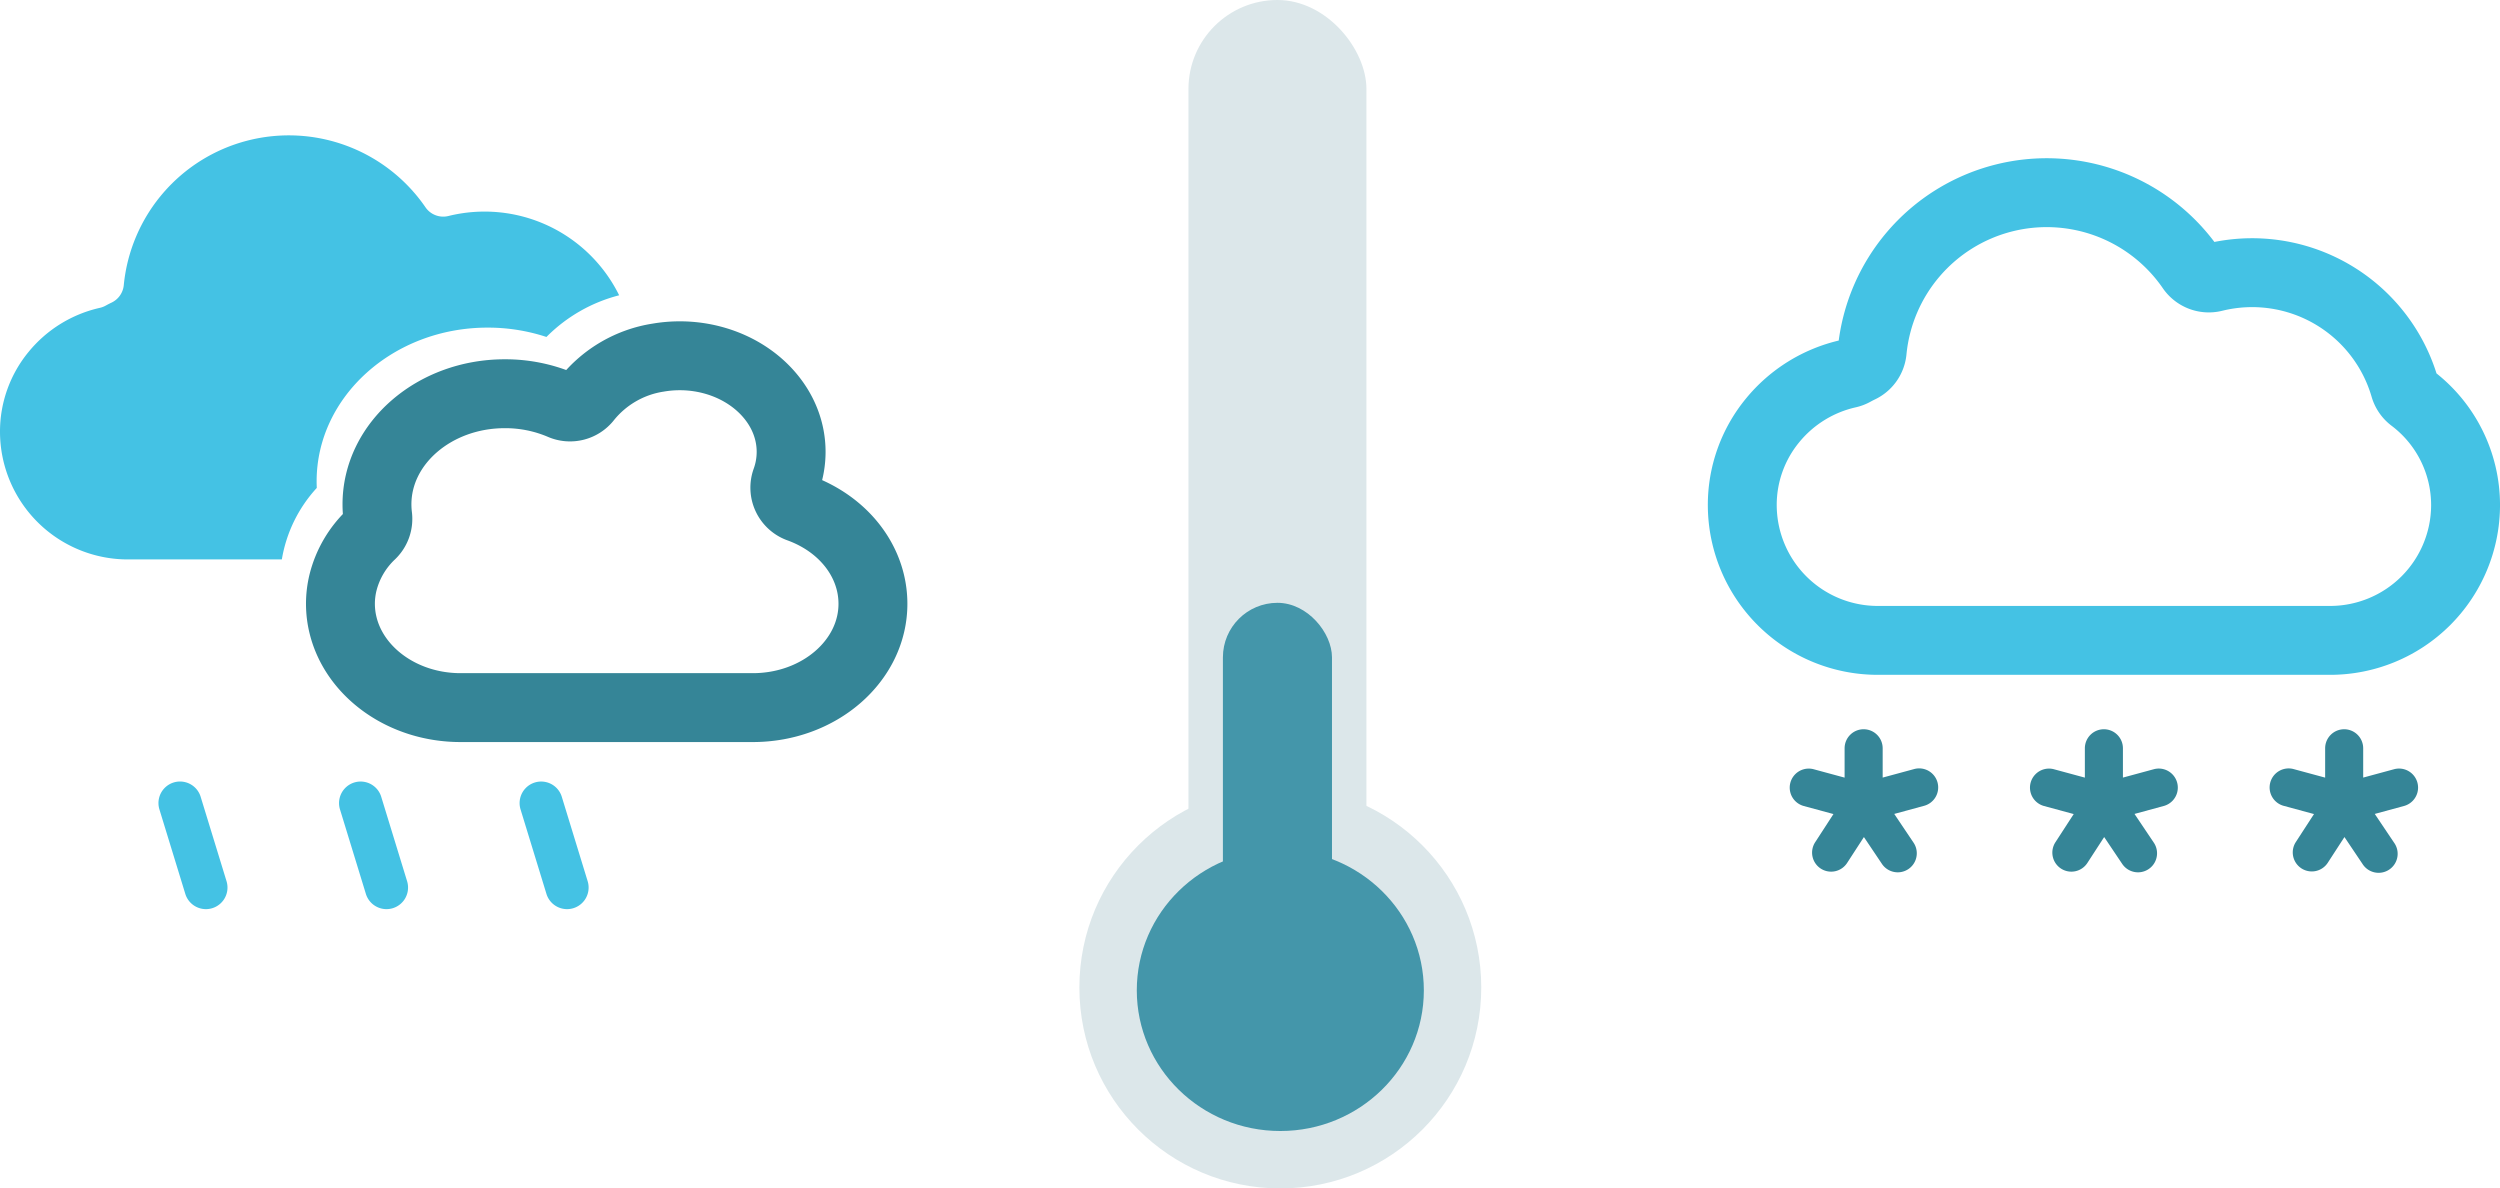
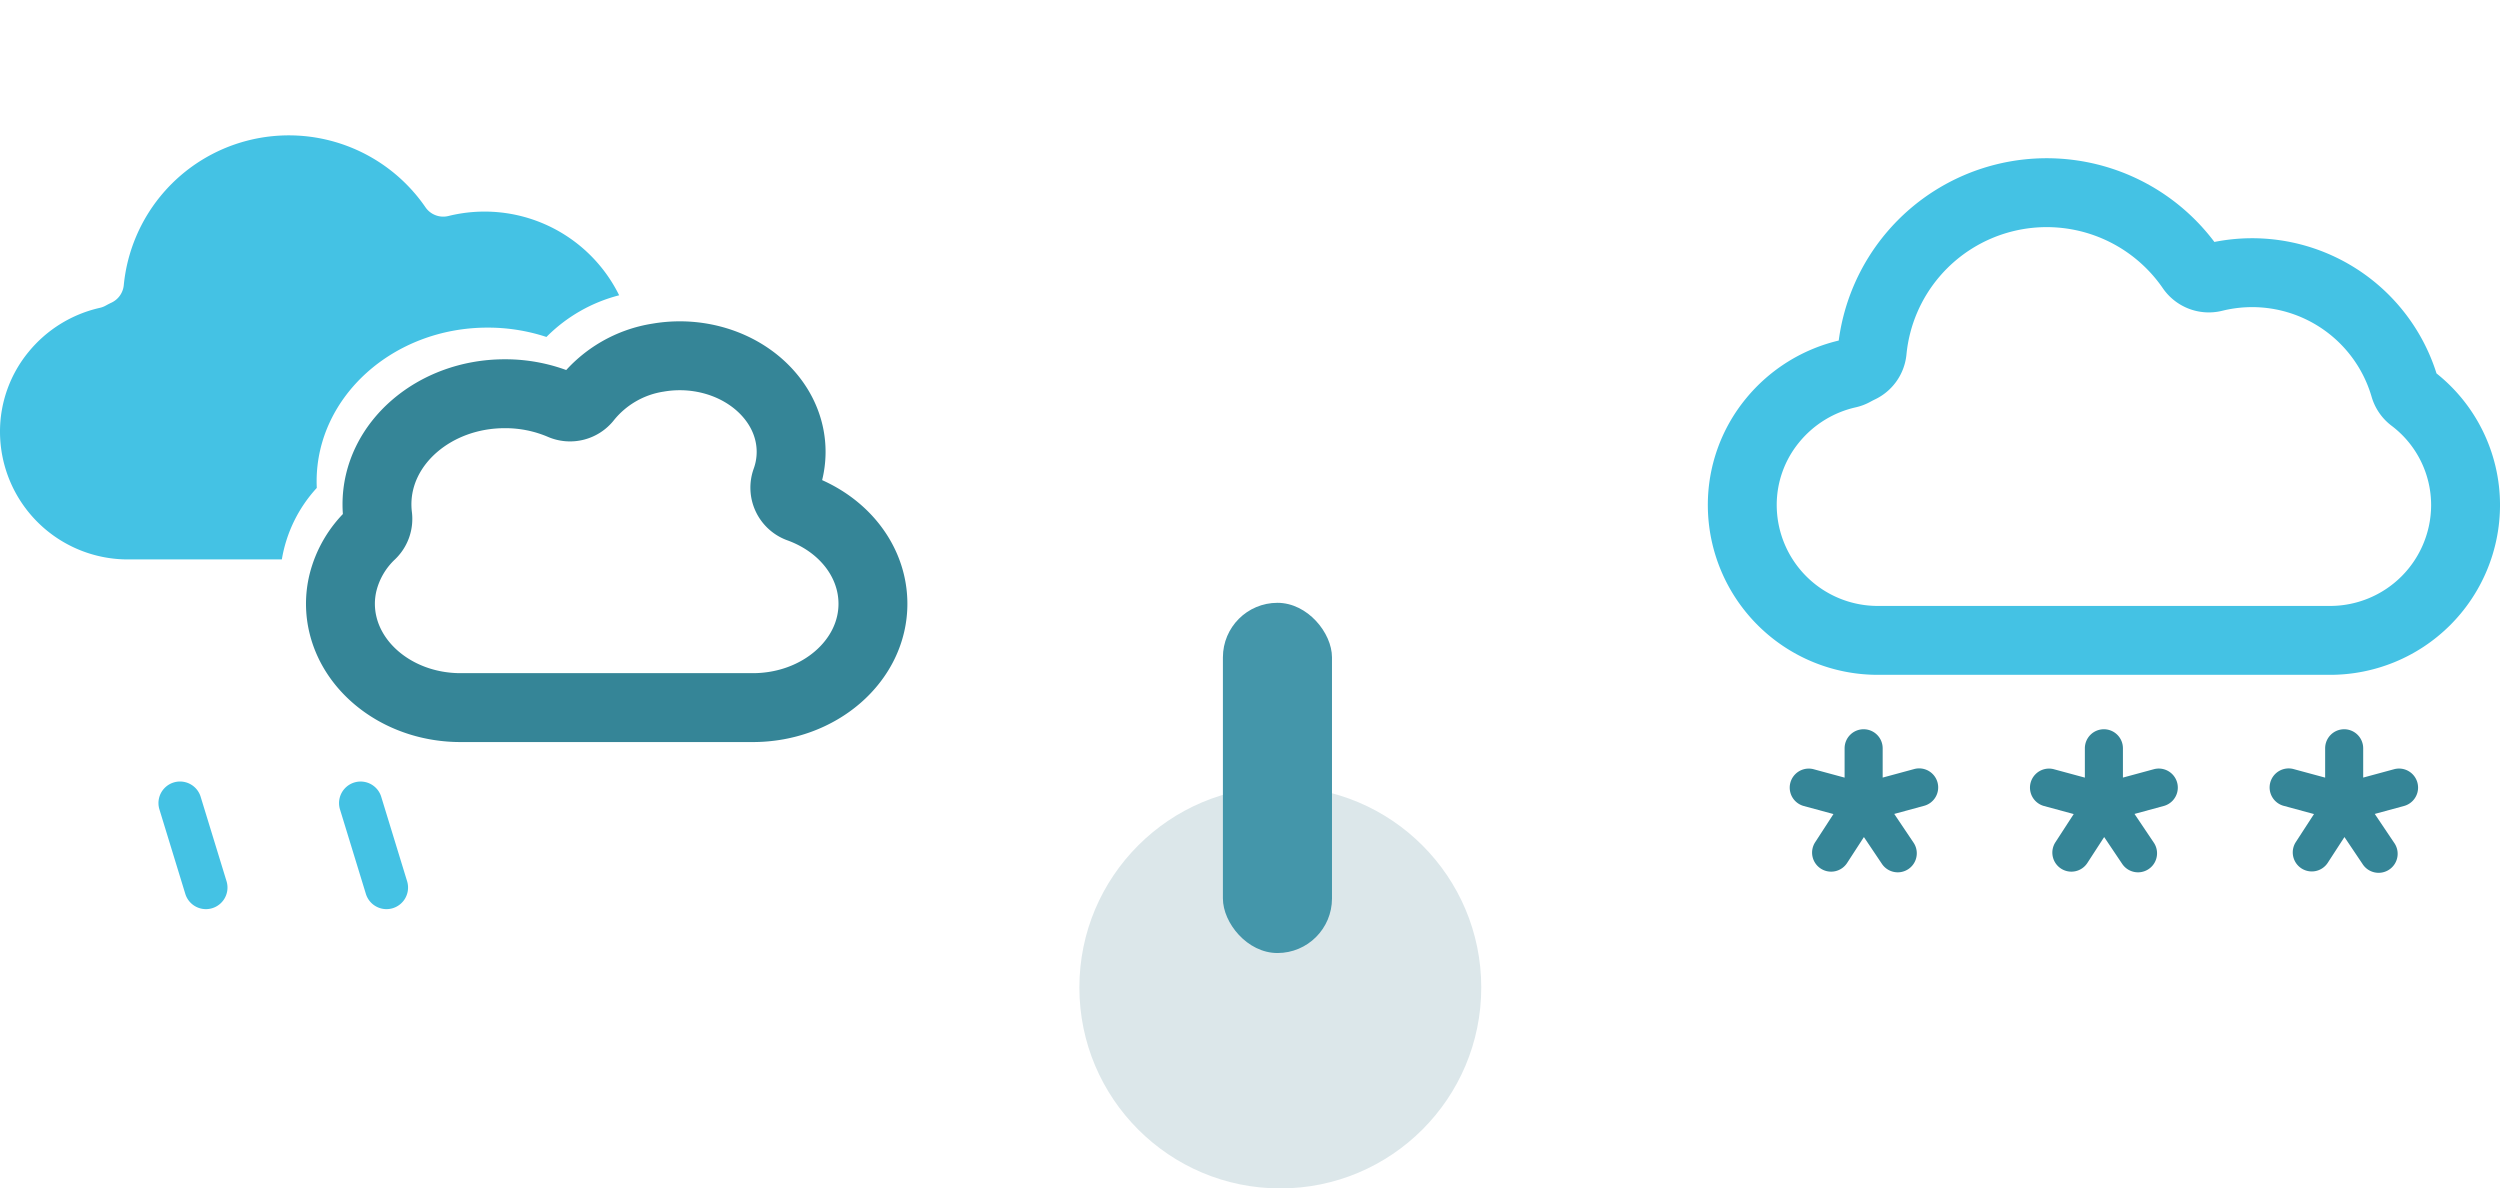
<svg xmlns="http://www.w3.org/2000/svg" height="207" viewBox="0 0 435.453 207" width="435.453">
  <g fill="#44c2e4">
    <path d="m111.738 706.585c0-14.764 13.356-26.777 29.772-26.777a32.539 32.539 0 0 1 10.257 1.629 27.471 27.471 0 0 1 12.665-7.26 26.136 26.136 0 0 0 -29.734-13.81 3.754 3.754 0 0 1 -4-1.517 28.881 28.881 0 0 0 -52.551 13.567 3.758 3.758 0 0 1 -2.125 3.034c-.346.164-.695.343-1.037.533a3.765 3.765 0 0 1 -1 .379 22.406 22.406 0 0 0 -12.439 7.7 21.846 21.846 0 0 0 -4.958 13.937 22.27 22.27 0 0 0 22.312 22.186h26.78a24.294 24.294 0 0 1 6.085-12.455q-.027-.575-.027-1.146z" transform="translate(-56.588 -622.744)" />
    <path d="m101.333 829.5a3.757 3.757 0 0 0 3.592-4.857l-4.525-14.76a3.756 3.756 0 0 0 -7.182 2.2l4.522 14.756a3.757 3.757 0 0 0 3.593 2.661z" transform="translate(-65.465 -671.146)" />
    <path d="m147.973 829.5a3.757 3.757 0 0 0 3.592-4.857l-4.522-14.756a3.756 3.756 0 0 0 -7.182 2.2l4.522 14.756a3.756 3.756 0 0 0 3.59 2.657z" transform="translate(-80.654 -671.146)" />
-     <path d="m194.613 829.5a3.757 3.757 0 0 0 3.592-4.857l-4.522-14.756a3.756 3.756 0 0 0 -7.182 2.2l4.522 14.756a3.756 3.756 0 0 0 3.59 2.657z" transform="translate(-95.844 -671.146)" />
  </g>
  <path d="m219.961 723.824a3.756 3.756 0 0 1 -2.254-4.806 14.592 14.592 0 0 0 .871-4.964c0-7.128-5.2-13.226-12.493-15.633a22.053 22.053 0 0 0 -6.908-1.1 22.364 22.364 0 0 0 -3.753.32 19.791 19.791 0 0 0 -12.388 7.142 3.756 3.756 0 0 1 -4.453 1.149 24.842 24.842 0 0 0 -9.882-2c-12.274 0-22.261 8.642-22.261 19.265a16.963 16.963 0 0 0 .129 2.073 3.758 3.758 0 0 1 -1.125 3.169 17.3 17.3 0 0 0 -4.913 8.36 15.565 15.565 0 0 0 .014 7.511c2.022 8.157 10.426 14.294 20.461 14.294h50.894c11.54 0 20.928-8.113 20.928-18.085-.001-7.319-5.051-13.866-12.867-16.695z" fill="none" stroke="#358597" stroke-width="12" transform="translate(-80.779 -635.352)" />
  <g transform="translate(-355.786 -333.912)">
    <path d="m775.955 403.271a3.715 3.715 0 0 1 -1.318-1.923 27.67 27.67 0 0 0 -33.226-19.127 3.717 3.717 0 0 1 -3.953-1.5 30.542 30.542 0 0 0 -55.573 14.347 3.714 3.714 0 0 1 -2.1 3c-.367.175-.737.365-1.1.566a3.709 3.709 0 0 1 -.988.375 23.748 23.748 0 0 0 -13.182 8.156 23.156 23.156 0 0 0 -5.257 14.78 23.6 23.6 0 0 0 23.642 23.51h78.7a23.6 23.6 0 0 0 23.642-23.508 23.311 23.311 0 0 0 -9.287-18.676z" fill="none" stroke="#44c2e4" stroke-width="12" />
    <g fill="#358597">
      <path d="m684.5 507.612a3.316 3.316 0 0 0 -3.317 3.316v5.11l-5.431-1.472a3.316 3.316 0 0 0 -1.735 6.4l5.225 1.417-3.158 4.867a3.316 3.316 0 1 0 5.563 3.609l2.9-4.47 3.141 4.677a3.316 3.316 0 0 0 5.505-3.7l-3.363-5.006 5.15-1.4a3.316 3.316 0 1 0 -1.735-6.4l-5.431 1.472v-5.11a3.316 3.316 0 0 0 -3.314-3.31z" transform="translate(-4.102 -46.678)" />
      <path d="m747.248 507.612a3.316 3.316 0 0 0 -3.316 3.316v5.11l-5.432-1.472a3.316 3.316 0 0 0 -1.735 6.4l5.225 1.417-3.158 4.867a3.316 3.316 0 1 0 5.563 3.609l2.9-4.47 3.142 4.677a3.316 3.316 0 0 0 5.505-3.7l-3.363-5.006 5.15-1.4a3.316 3.316 0 0 0 -1.735-6.4l-5.432 1.472v-5.11a3.316 3.316 0 0 0 -3.314-3.31z" transform="translate(-25.002 -46.678)" />
-       <path d="m810 507.612a3.316 3.316 0 0 0 -3.316 3.316v5.11l-5.432-1.472a3.316 3.316 0 1 0 -1.735 6.4l5.225 1.417-3.159 4.867a3.316 3.316 0 1 0 5.564 3.609l2.9-4.47 3.142 4.677a3.316 3.316 0 1 0 5.5-3.7l-3.363-5.006 5.151-1.4a3.316 3.316 0 0 0 -1.735-6.4l-5.431 1.472v-5.11a3.316 3.316 0 0 0 -3.311-3.31z" transform="translate(-45.902 -46.678)" />
+       <path d="m810 507.612a3.316 3.316 0 0 0 -3.316 3.316v5.11l-5.432-1.472a3.316 3.316 0 1 0 -1.735 6.4l5.225 1.417-3.159 4.867a3.316 3.316 0 1 0 5.564 3.609l2.9-4.47 3.142 4.677a3.316 3.316 0 1 0 5.5-3.7l-3.363-5.006 5.151-1.4a3.316 3.316 0 0 0 -1.735-6.4l-5.431 1.472v-5.11a3.316 3.316 0 0 0 -3.311-3.31" transform="translate(-45.902 -46.678)" />
    </g>
  </g>
-   <rect fill="#dce7ea" height="194" rx="15.5" width="31" x="207.007" />
  <circle cx="223.007" cy="172" fill="#dce7ea" r="35" />
  <rect fill="#4496aa" height="61" rx="9.5" width="19" x="213.007" y="105" />
-   <ellipse cx="223.007" cy="172.5" fill="#4496aa" rx="25" ry="24.5" />
</svg>